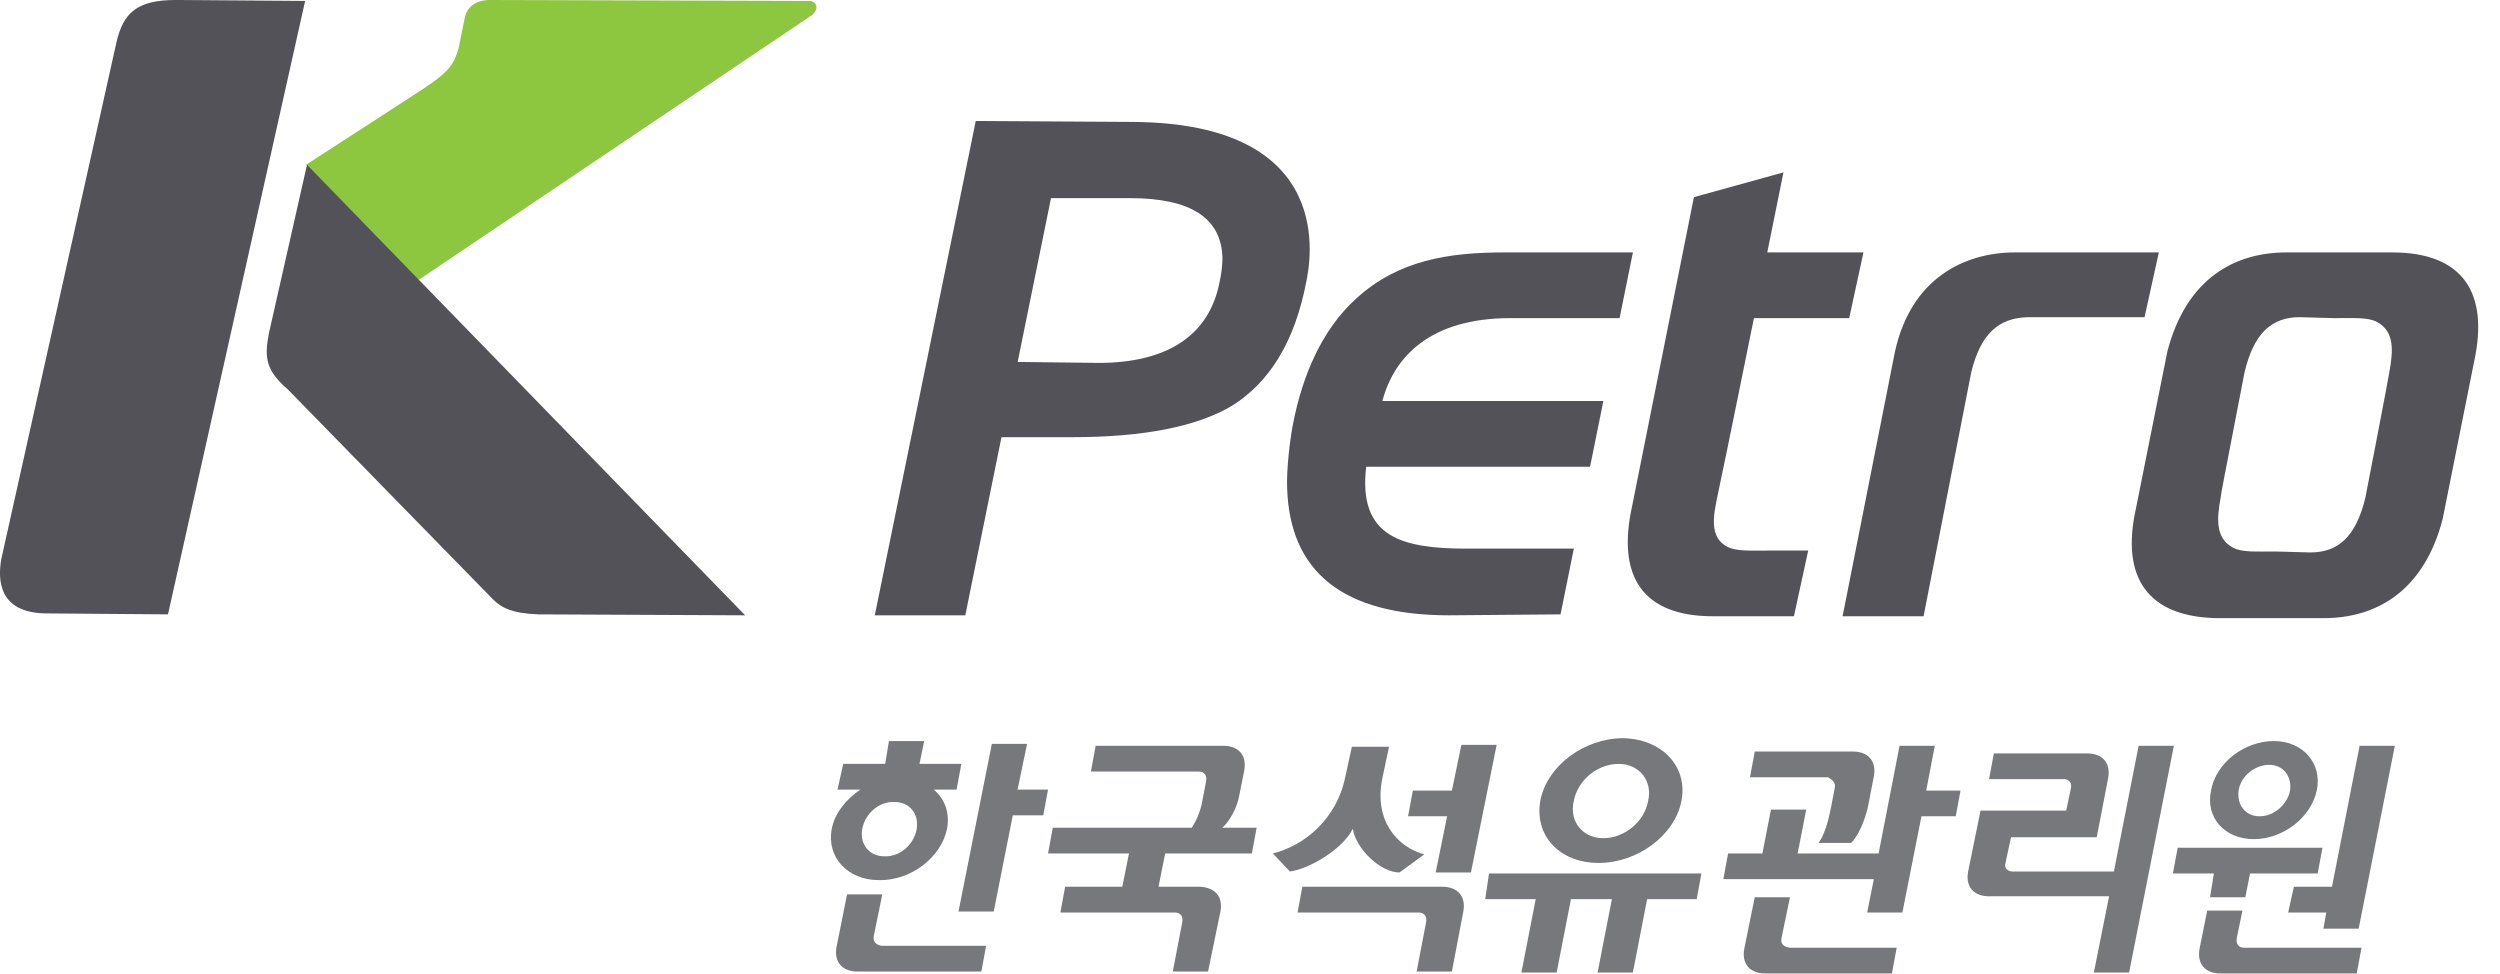
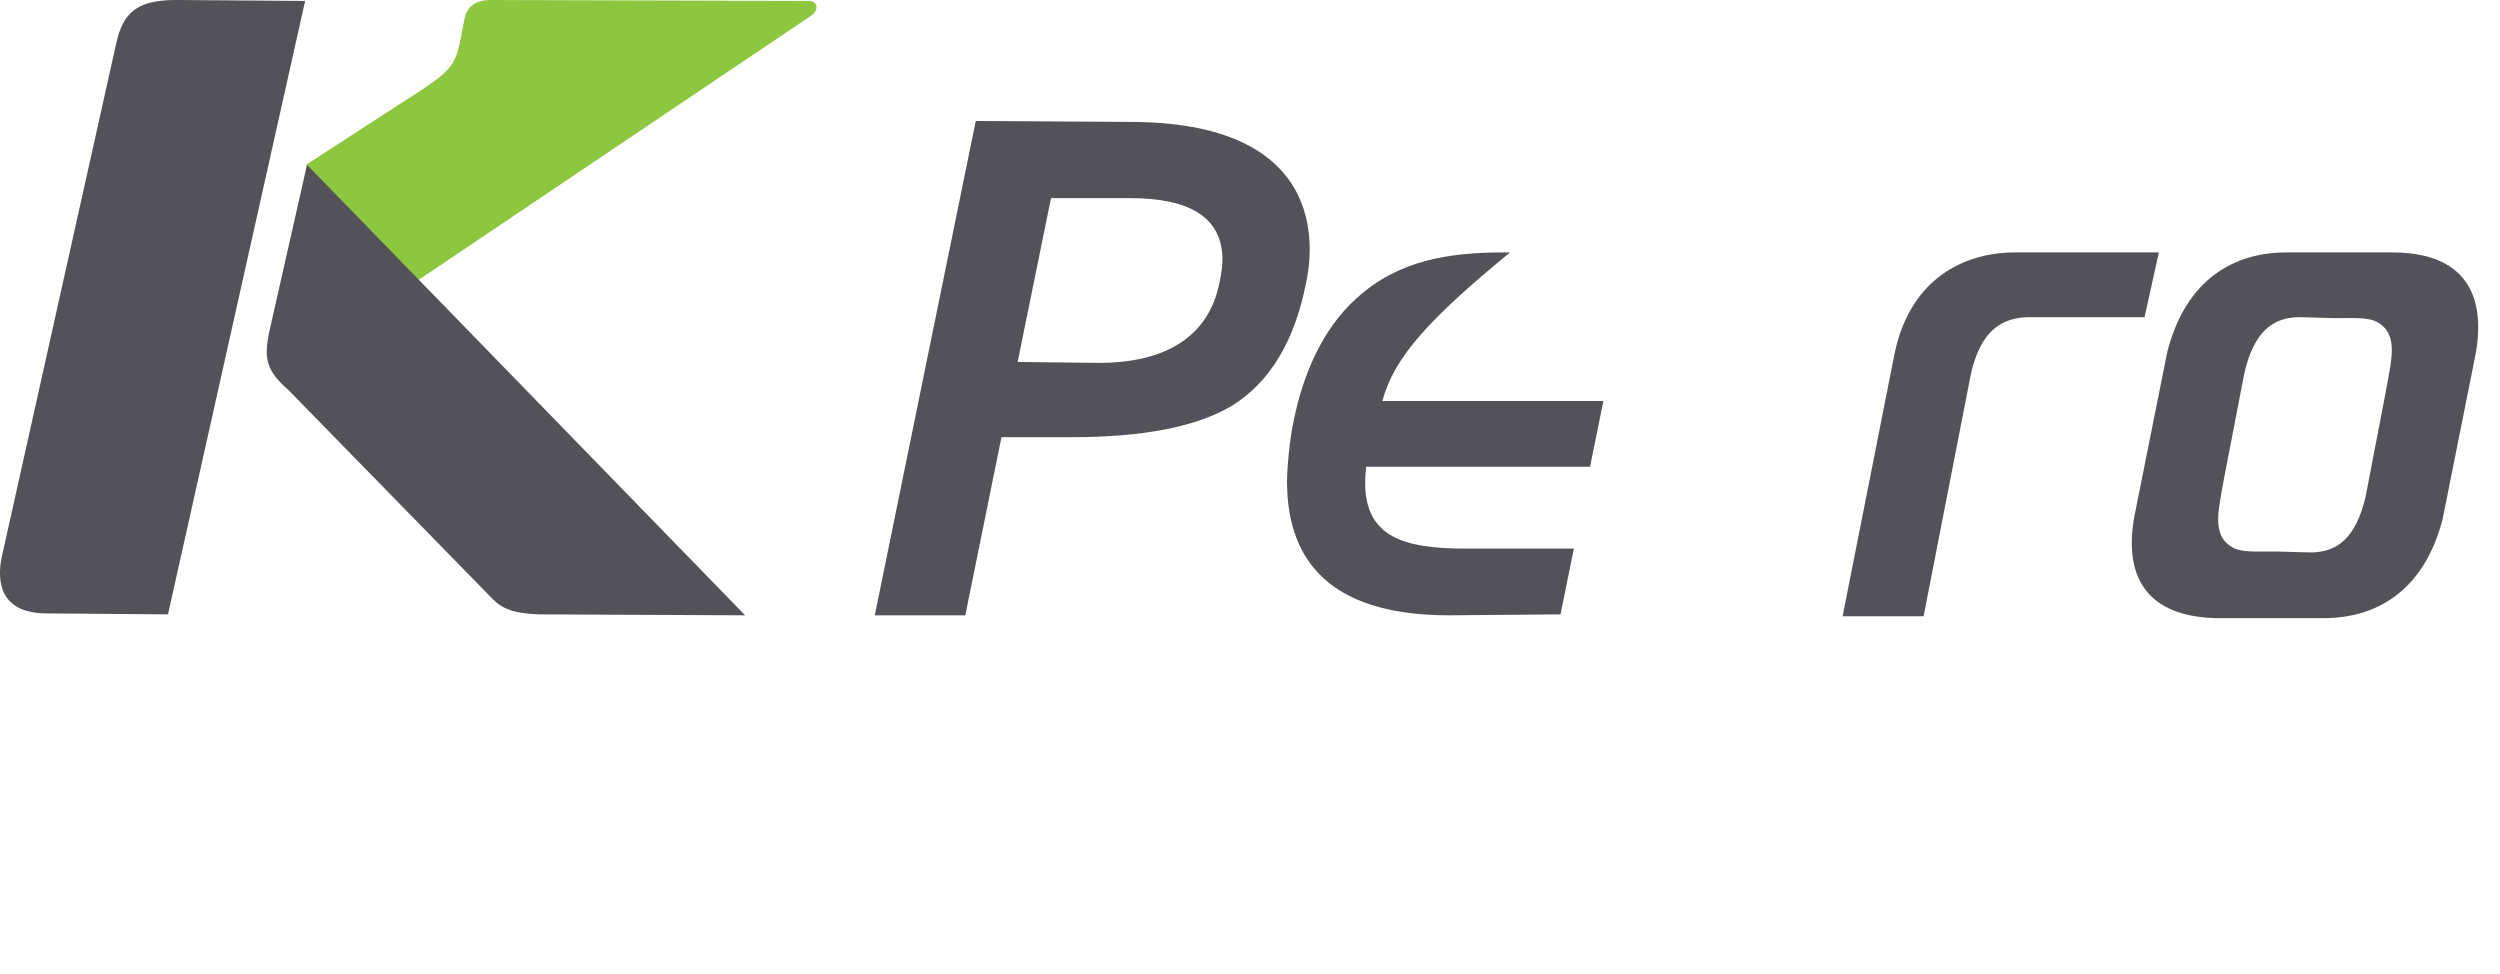
<svg xmlns="http://www.w3.org/2000/svg" width="95" height="37" viewBox="0 0 95 37" fill="none">
-   <path d="M35.988 31.489C36.097 30.91 35.916 30.367 35.482 30.005H36.35L36.531 29.028H34.939L35.12 28.16H33.78L33.636 29.028H32.043L31.826 30.005H32.695C32.152 30.367 31.717 30.91 31.609 31.489C31.392 32.575 32.224 33.444 33.382 33.444C34.613 33.48 35.771 32.575 35.988 31.489ZM32.767 31.489C32.876 30.91 33.419 30.44 33.998 30.476C34.577 30.476 34.939 30.947 34.83 31.526C34.721 32.105 34.179 32.575 33.599 32.539C33.02 32.539 32.658 32.069 32.767 31.489ZM86.95 34.675H87.131H88.398L88.29 35.29H89.629L91.004 28.34H89.665L88.615 33.697H87.168L86.95 34.675ZM33.201 35.579L33.527 33.987H32.188L31.79 35.977C31.681 36.557 32.007 36.919 32.586 36.919H37.291L37.472 35.941H33.491C33.31 35.905 33.165 35.797 33.201 35.579ZM60.745 32.792C62.229 32.792 63.641 31.743 63.894 30.44C64.148 29.137 63.17 28.087 61.687 28.051C60.203 28.051 58.791 29.101 58.538 30.404C58.284 31.743 59.261 32.792 60.745 32.792ZM61.505 29.028C62.302 29.028 62.809 29.68 62.628 30.44C62.483 31.236 61.723 31.851 60.926 31.851C60.13 31.851 59.623 31.2 59.804 30.44C59.949 29.643 60.709 29.028 61.505 29.028ZM69.722 29.933L69.577 30.693C69.468 31.2 69.36 31.67 69.106 32.032H70.337C70.59 31.815 70.88 31.164 70.989 30.621L71.206 29.499C71.314 28.92 70.989 28.558 70.409 28.558H66.681L66.5 29.535H69.468C69.649 29.643 69.758 29.752 69.722 29.933ZM39.029 28.268H37.69L36.423 34.638H37.762L38.486 30.983H39.644L39.825 30.005H38.667L39.029 28.268ZM85.647 31.887C86.769 31.887 87.819 31.055 88.036 30.042C88.253 29.028 87.529 28.16 86.407 28.16C85.285 28.16 84.2 28.992 84.019 30.042C83.801 31.055 84.525 31.887 85.647 31.887ZM86.226 29.064C86.769 29.064 87.095 29.499 87.023 30.042C86.914 30.584 86.407 31.019 85.865 31.019C85.322 31.019 84.996 30.584 85.068 30.042C85.141 29.499 85.683 29.064 86.226 29.064ZM80.327 33.118H76.49C76.309 33.118 76.164 33.01 76.201 32.829L76.418 31.815H79.675L80.109 29.571C80.218 28.992 79.892 28.63 79.313 28.63H75.766L75.585 29.607H78.481C78.626 29.643 78.734 29.752 78.698 29.933L78.517 30.802H75.26L74.789 33.118C74.68 33.697 75.006 34.059 75.585 34.059H80.146L79.567 36.955H80.906L82.607 28.34H81.268L80.327 33.118ZM83.982 34.095H85.322L85.502 33.191H88.072L88.253 32.213H82.752L82.571 33.191H84.127L83.982 34.095ZM73.522 28.34H72.183L71.387 32.431H68.31L68.636 30.765H67.297L66.971 32.431H65.668L65.487 33.408H71.206L70.952 34.675H72.291L73.015 31.019H74.318L74.499 30.042H73.196L73.522 28.34ZM67.695 35.652L68.02 34.095H66.681L66.283 36.05C66.175 36.629 66.5 36.991 67.079 36.991H71.893L72.074 36.014H68.02C67.767 35.977 67.659 35.869 67.695 35.652ZM47.1 30.186L47.281 29.282C47.39 28.702 47.064 28.34 46.485 28.34H41.635L41.454 29.318H45.544C45.761 29.318 45.869 29.462 45.833 29.68L45.688 30.44C45.616 30.838 45.471 31.164 45.29 31.453H40.006L39.825 32.431H42.901L42.648 33.697H40.476L40.295 34.675H44.639C44.856 34.675 44.965 34.819 44.928 35.036L44.566 36.919H45.906L46.376 34.638C46.485 34.059 46.159 33.733 45.616 33.697H44.023L44.277 32.431H47.571L47.752 31.453H46.449C46.738 31.2 47.028 30.657 47.1 30.186ZM85.285 36.014C85.068 36.014 84.96 35.869 84.996 35.652L85.213 34.602H83.874L83.584 36.05C83.476 36.629 83.801 36.991 84.38 36.991H89.556L89.737 36.014H85.285ZM56.438 34.168H58.357L57.814 36.955H59.153L59.696 34.168H61.252L60.709 36.955H62.048L62.591 34.168H64.474L64.654 33.191H56.583L56.438 34.168ZM51.407 31.489C51.516 32.249 52.457 33.154 53.181 33.154L54.122 32.467C53.072 32.177 52.203 31.164 52.529 29.571L52.783 28.377H51.371L51.118 29.535C50.792 31.127 49.561 32.141 48.367 32.431L49.018 33.118C49.779 33.01 51.045 32.249 51.407 31.489ZM54.809 33.697H49.489L49.308 34.675H53.905C54.122 34.675 54.23 34.819 54.194 35.036L53.832 36.919H55.172L55.606 34.638C55.714 34.059 55.389 33.697 54.809 33.697ZM55.172 30.042H53.688L53.507 31.019H54.99L54.556 33.154H55.895L56.873 28.304H55.533L55.172 30.042Z" fill="#77787B" />
  <path d="M40.734 16.613H38.056L36.681 23.382H33.242L37.079 4.597L43.015 4.633C50.869 4.669 49.783 9.99 49.638 10.714C49.204 12.958 48.263 14.514 46.815 15.419C45.476 16.215 43.449 16.613 40.734 16.613ZM42.942 7.529H39.938L38.671 13.754L41.748 13.79C44.318 13.79 45.947 12.777 46.345 10.714C46.417 10.388 46.453 10.062 46.453 9.809C46.417 8.289 45.259 7.529 42.942 7.529Z" fill="#525258" />
  <path d="M74.906 14.152L73.096 23.418H70.019L72.01 13.356C72.626 10.569 74.652 9.592 76.571 9.592H82.036L81.493 12.053H77.041C75.955 12.089 75.268 12.668 74.906 14.152Z" fill="#525258" />
-   <path d="M68.712 20.921L68.169 23.418H65.093C62.414 23.418 61.437 21.898 62.016 19.256L64.369 7.492L67.771 6.551L67.156 9.592H70.811L70.269 12.089H66.649C66.649 12.089 65.455 17.989 65.382 18.278C65.201 19.256 64.803 20.341 65.636 20.776C65.961 20.957 66.54 20.921 67.264 20.921H68.712Z" fill="#525258" />
  <path d="M90.902 9.592H86.884C84.93 9.592 83.084 10.569 82.36 13.356L81.165 19.328C80.586 21.934 81.6 23.454 84.278 23.49H88.296C90.25 23.49 92.096 22.513 92.82 19.726L94.014 13.754C94.594 11.112 93.58 9.592 90.902 9.592ZM90.793 14.152C90.793 14.225 89.888 18.894 89.888 18.894C89.526 20.414 88.839 20.993 87.789 20.993L86.486 20.957C85.726 20.957 85.183 20.993 84.857 20.812C84.169 20.45 84.242 19.69 84.387 18.894C84.423 18.64 84.387 18.821 85.291 14.152C85.653 12.632 86.341 12.053 87.391 12.053L88.694 12.089C89.454 12.089 89.997 12.053 90.323 12.234C91.01 12.596 90.938 13.356 90.793 14.152Z" fill="#525258" />
-   <path d="M55.065 23.382C51.011 23.382 49.02 21.717 48.912 18.568C48.876 17.916 49.02 16.613 49.165 15.962C49.491 14.369 50.179 12.56 51.554 11.329C53.147 9.881 55.065 9.592 57.164 9.592H62.05L61.544 12.089H57.381C54.341 12.089 52.966 13.573 52.531 15.238H60.928L60.422 17.735H51.916C51.59 20.45 53.328 20.848 55.753 20.848H59.806L59.3 23.346L55.065 23.382Z" fill="#525258" />
+   <path d="M55.065 23.382C51.011 23.382 49.02 21.717 48.912 18.568C48.876 17.916 49.02 16.613 49.165 15.962C49.491 14.369 50.179 12.56 51.554 11.329C53.147 9.881 55.065 9.592 57.164 9.592H62.05H57.381C54.341 12.089 52.966 13.573 52.531 15.238H60.928L60.422 17.735H51.916C51.59 20.45 53.328 20.848 55.753 20.848H59.806L59.3 23.346L55.065 23.382Z" fill="#525258" />
  <path d="M11.595 0.036L6.818 0C6.745 0 6.709 0 6.673 0C5.189 0 4.682 0.507 4.429 1.593L0.049 21.246C-0.096 22.079 -0.023 23.273 1.714 23.309L6.383 23.346L11.595 0.036Z" fill="#525258" />
  <path d="M30.74 0.036L18.614 0C18.216 0 17.818 0.145 17.673 0.615L17.456 1.701C17.275 2.534 16.95 2.787 16.045 3.402L11.629 6.262L15.9 10.641L30.74 0.652C31.174 0.398 31.065 0.036 30.74 0.036Z" fill="#8DC63F" />
  <path d="M11.666 6.262L10.218 12.668C10.037 13.609 10.109 14.08 10.942 14.803L18.724 22.766C19.049 23.092 19.448 23.309 20.461 23.346L28.315 23.382L11.666 6.262Z" fill="#525258" />
</svg>